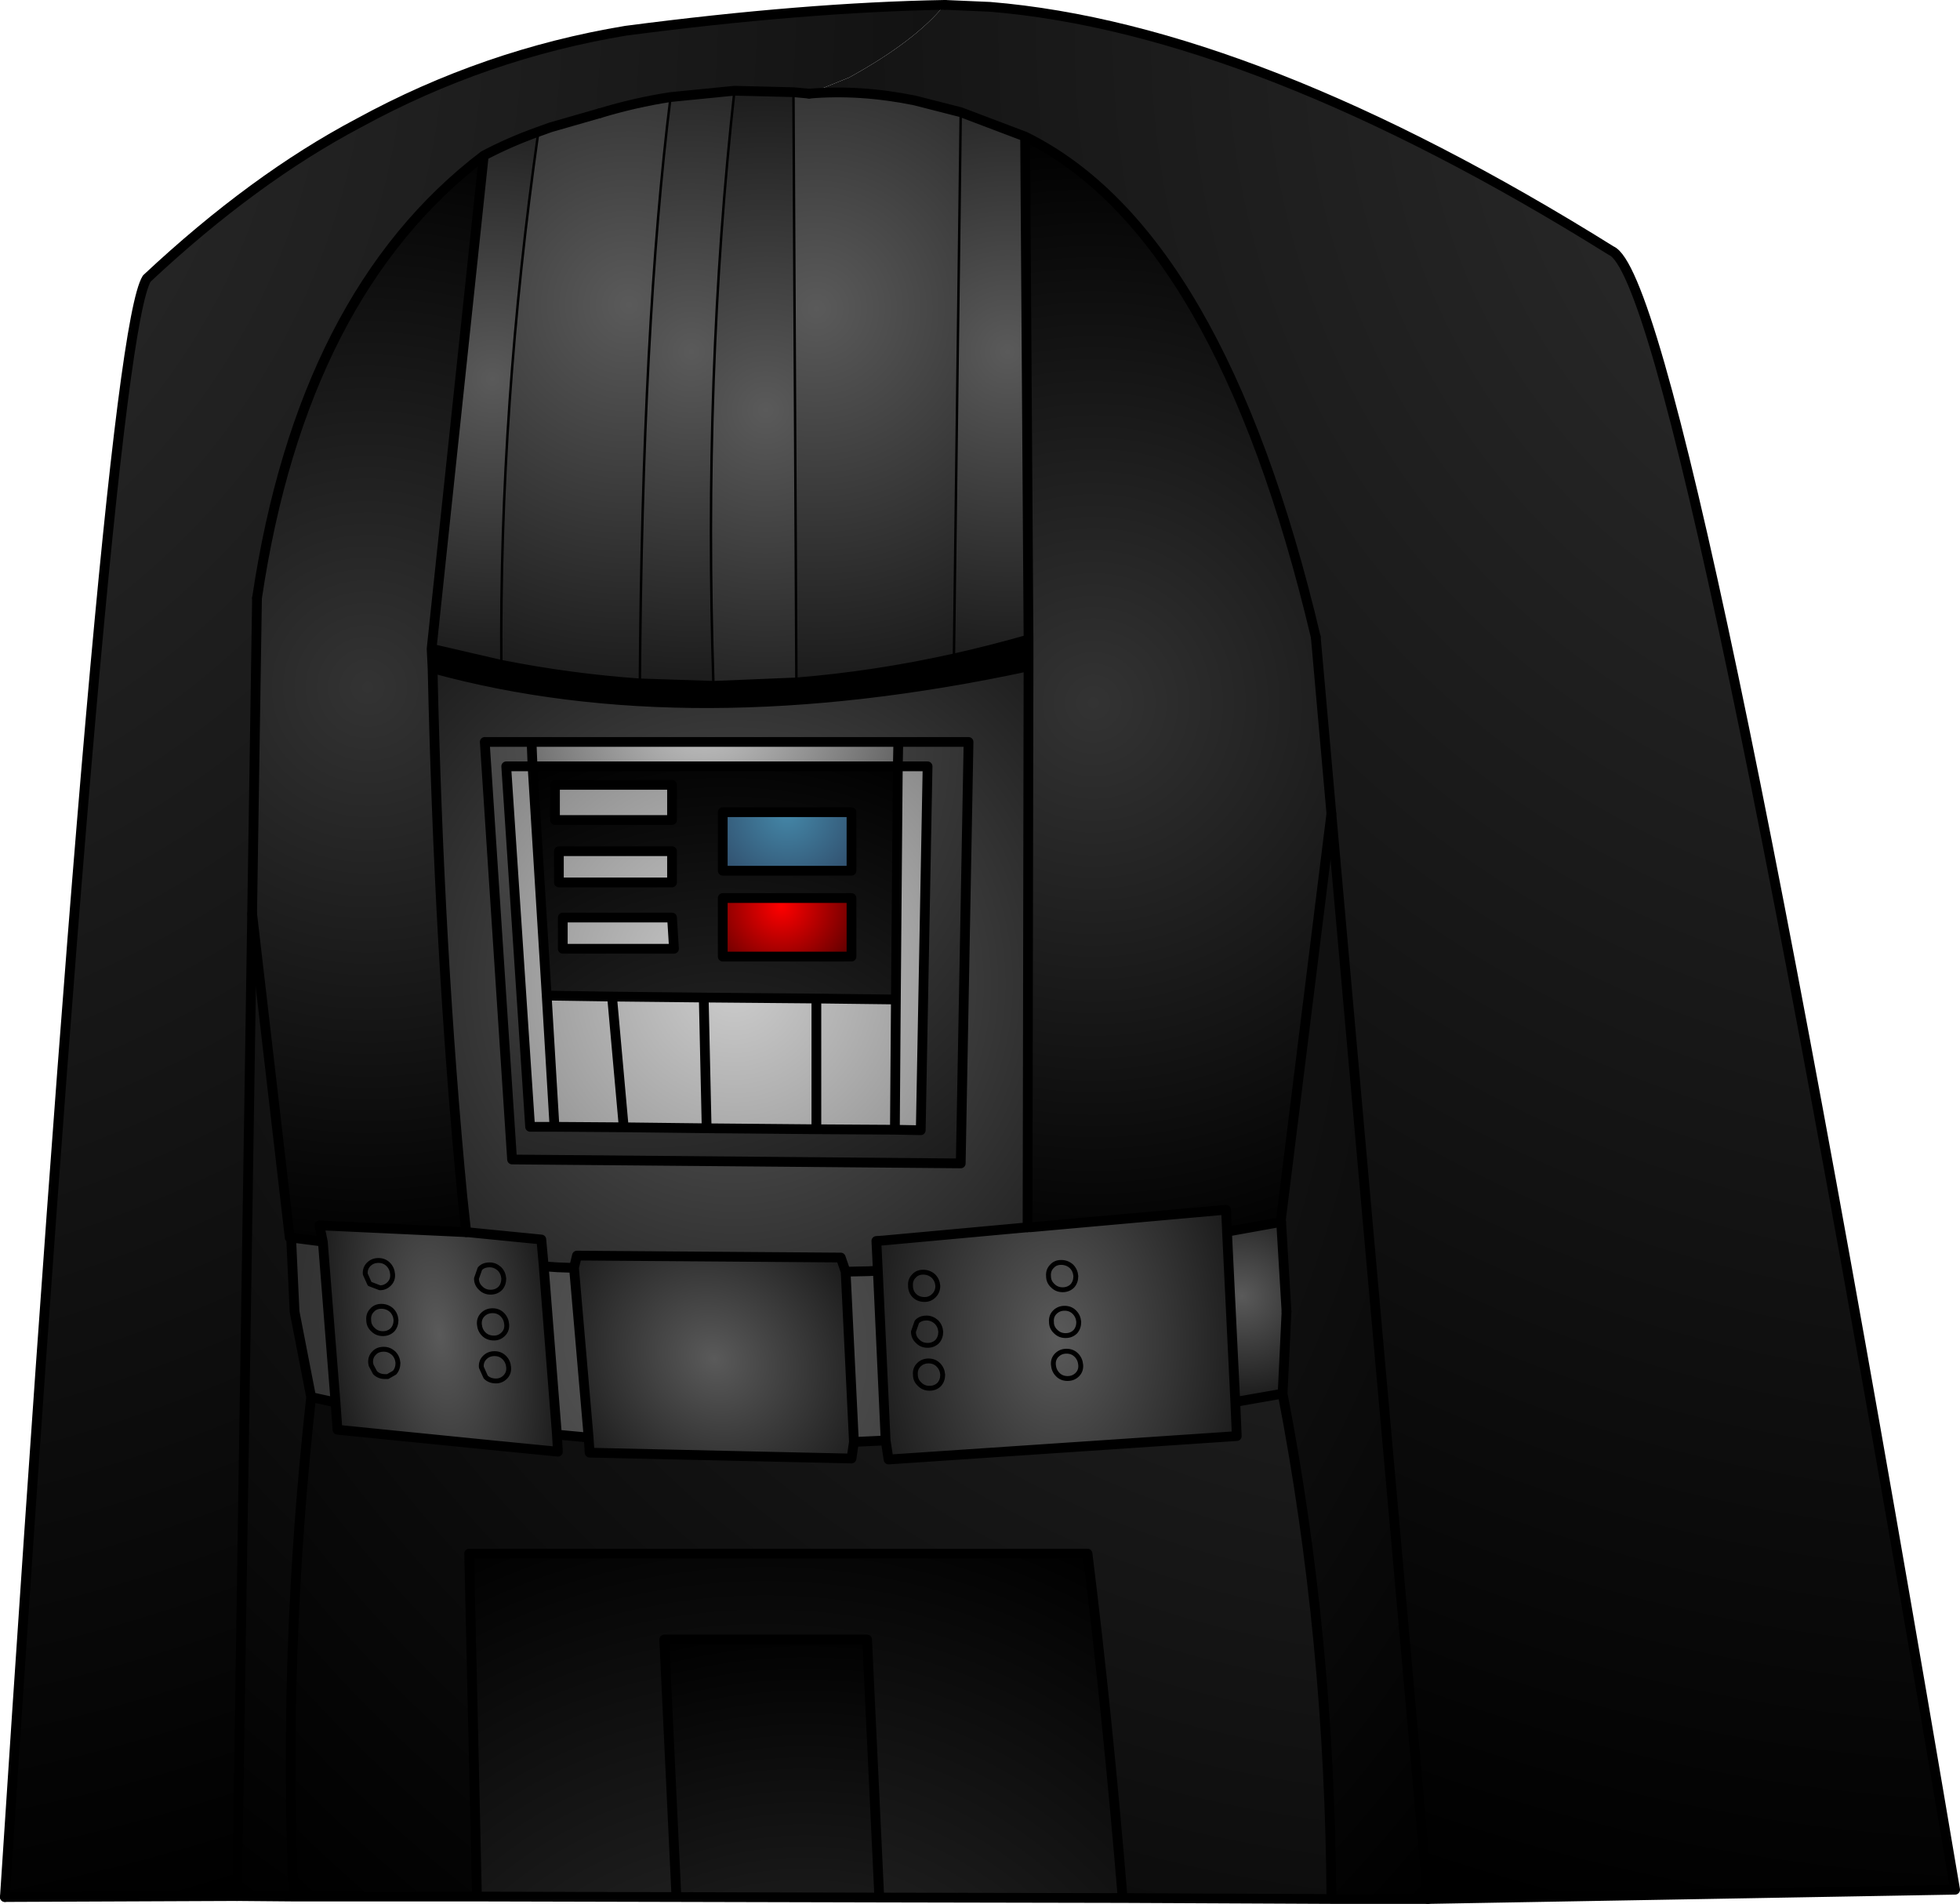
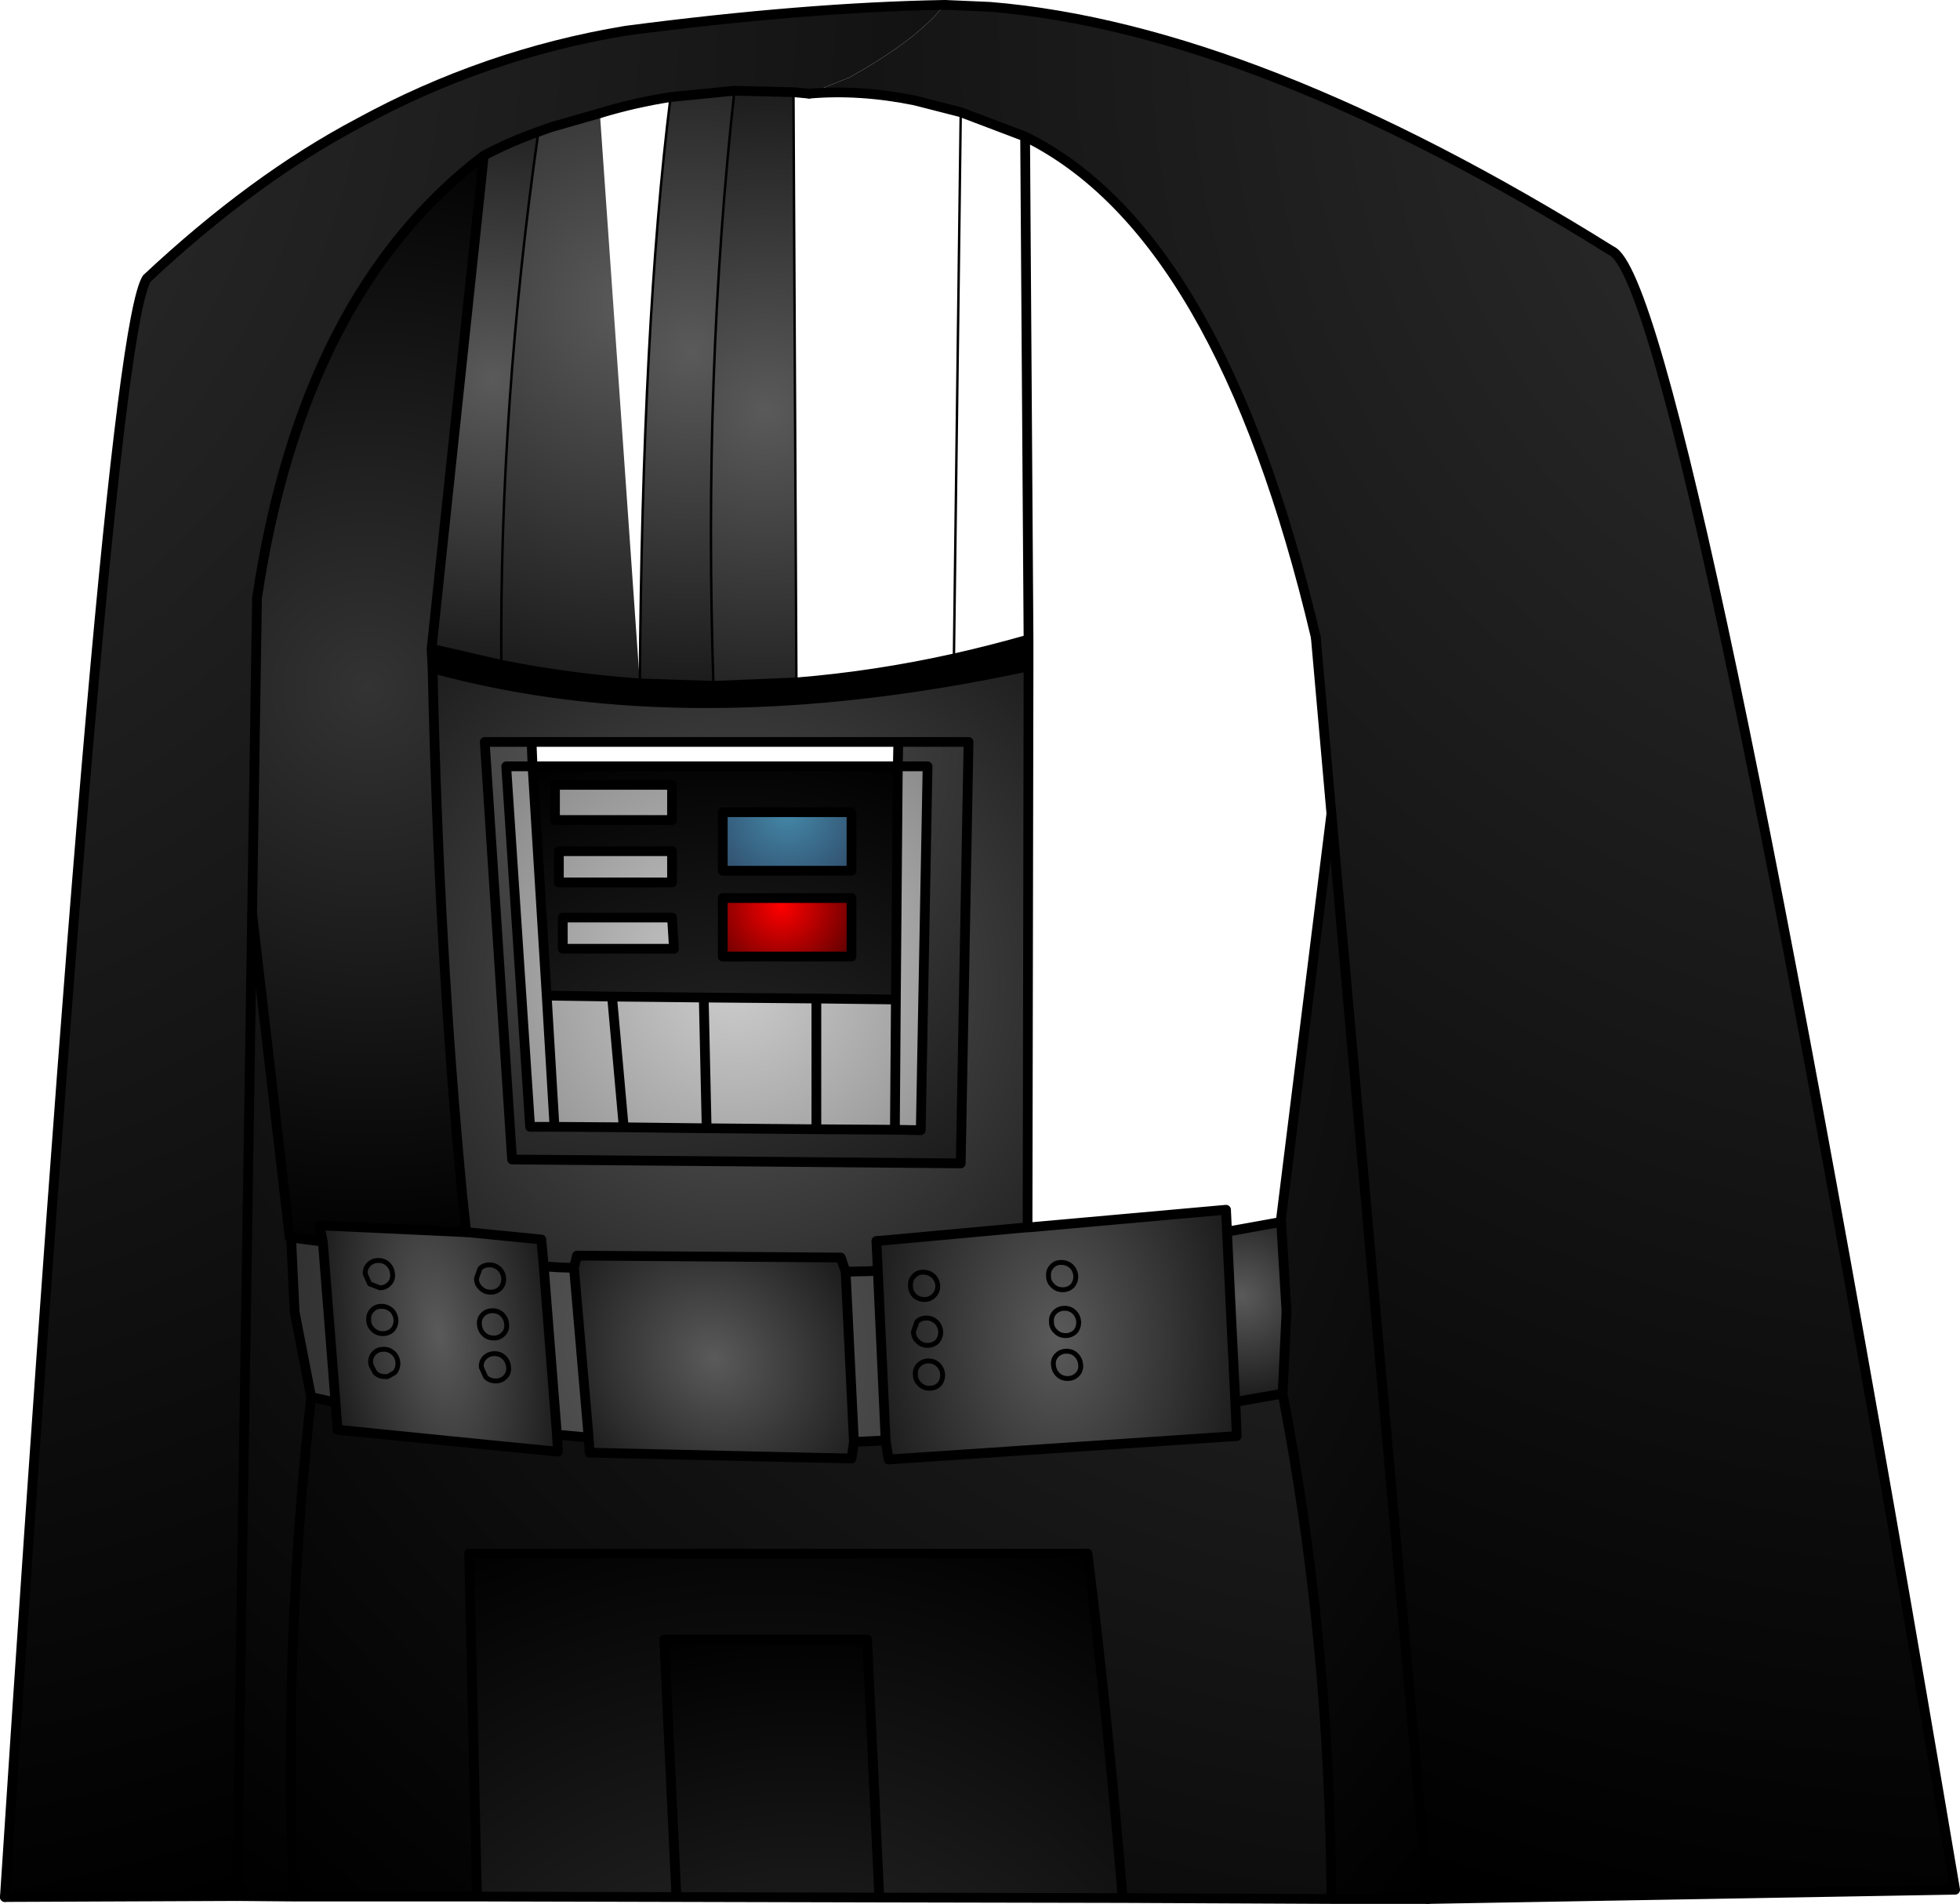
<svg xmlns="http://www.w3.org/2000/svg" height="195.15px" width="200.95px">
  <g transform="matrix(1.0, 0.0, 0.0, 1.0, 100.45, 97.55)">
    <path d="M-3.6 -97.05 L-3.55 -97.05 1.05 -96.85 Q28.3 -94.6 64.75 -71.85 72.15 -68.7 100.0 96.15 L45.95 97.1 36.05 -14.15 34.45 -32.25 Q24.65 -73.7 4.65 -83.55 L-1.95 -86.05 -6.65 -87.25 Q-12.3 -88.4 -17.5 -87.95 L-13.4 -89.6 Q-6.6 -93.35 -3.6 -97.05" fill="url(#gradient0)" fill-rule="evenodd" stroke="none" />
-     <path d="M-1.95 -86.05 L4.65 -83.55 5.0 -32.0 Q1.15 -30.9 -2.65 -30.05 L-1.95 -86.05" fill="url(#gradient1)" fill-rule="evenodd" stroke="none" />
-     <path d="M4.65 -83.55 Q24.65 -73.7 34.45 -32.25 L36.05 -14.15 30.85 27.7 25.35 28.65 25.25 26.45 5.15 28.25 4.9 28.25 5.0 -29.25 5.0 -32.0 4.65 -83.55" fill="url(#gradient2)" fill-rule="evenodd" stroke="none" />
    <path d="M5.0 -32.0 L5.0 -29.25 Q-29.7 -21.8 -56.1 -29.05 L-56.2 -31.05 -49.05 -29.4 Q-41.95 -28.0 -34.85 -27.5 L-27.3 -27.25 -18.8 -27.6 Q-10.75 -28.25 -2.65 -30.05 1.15 -30.9 5.0 -32.0" fill="#000000" fill-rule="evenodd" stroke="none" />
-     <path d="M-17.5 -87.95 Q-12.3 -88.4 -6.65 -87.25 L-1.95 -86.05 -2.65 -30.05 Q-10.75 -28.25 -18.8 -27.6 L-19.1 -88.1 -17.5 -87.95" fill="url(#gradient3)" fill-rule="evenodd" stroke="none" />
    <path d="M45.95 97.1 L36.05 97.1 Q35.9 70.4 31.05 45.3 L31.45 36.9 30.9 27.7 25.35 28.7 25.35 28.65 30.85 27.7 36.05 -14.15 45.95 97.1" fill="url(#gradient4)" fill-rule="evenodd" stroke="none" />
    <path d="M5.0 -29.25 L4.9 28.25 -9.85 29.6 -10.75 29.65 -10.75 32.7 -11.4 32.75 -13.75 32.8 -14.25 31.35 -41.3 31.15 -41.55 31.15 -41.9 32.4 -43.3 32.35 -44.7 32.25 -44.95 29.5 -52.55 28.75 -52.65 28.75 -53.05 25.05 Q-55.45 0.1 -56.1 -29.05 -29.7 -21.8 5.0 -29.25 M-45.95 -21.5 L-50.75 -21.5 -47.95 21.3 -1.95 21.7 -1.15 -21.5 -8.35 -21.5 -45.95 -21.5" fill="url(#gradient5)" fill-rule="evenodd" stroke="none" />
    <path d="M-8.35 -21.5 L-1.15 -21.5 -1.95 21.7 -47.95 21.3 -50.75 -21.5 -45.95 -21.5 -45.85 -19.0 -48.55 -19.0 -46.1 17.95 -43.6 17.95 -36.5 18.0 -28.0 18.1 -16.75 18.2 -8.7 18.25 -6.05 18.3 -5.35 -19.0 -8.4 -19.0 -8.35 -21.5" fill="url(#gradient6)" fill-rule="evenodd" stroke="none" />
    <path d="M4.9 28.25 L5.15 28.25 25.25 26.45 25.35 28.65 25.35 28.7 26.2 46.15 26.35 49.65 -9.35 52.05 -9.65 50.1 -10.45 32.7 -10.6 29.65 -9.85 29.6 4.9 28.25 M9.9 41.35 Q9.5 40.95 8.9 40.95 8.3 40.95 7.9 41.35 7.5 41.75 7.55 42.35 7.6 42.95 8.0 43.35 8.4 43.75 9.0 43.75 9.6 43.75 10.0 43.35 10.4 42.95 10.35 42.35 10.3 41.75 9.9 41.35 10.3 41.75 10.35 42.35 10.4 42.95 10.0 43.35 9.6 43.75 9.0 43.75 8.4 43.75 8.0 43.35 7.6 42.95 7.55 42.35 7.5 41.75 7.9 41.35 8.3 40.95 8.9 40.95 9.5 40.95 9.9 41.35 M-3.8 43.35 Q-3.85 42.75 -4.25 42.35 -4.65 41.95 -5.25 41.95 -5.85 41.95 -6.25 42.35 -6.65 42.75 -6.6 43.35 -6.6 43.95 -6.15 44.35 -5.75 44.75 -5.15 44.75 -4.55 44.75 -4.15 44.35 -3.8 43.95 -3.8 43.35 -3.8 43.95 -4.15 44.35 -4.55 44.75 -5.15 44.75 -5.75 44.75 -6.15 44.35 -6.6 43.95 -6.6 43.35 -6.65 42.75 -6.25 42.35 -5.85 41.95 -5.25 41.95 -4.65 41.95 -4.25 42.35 -3.85 42.75 -3.8 43.35 M9.7 36.95 Q9.3 36.55 8.7 36.55 8.1 36.55 7.7 36.95 7.3 37.35 7.35 37.95 7.35 38.55 7.8 38.95 8.2 39.35 8.8 39.35 9.4 39.35 9.8 38.95 10.15 38.55 10.15 37.95 10.1 37.35 9.7 36.95 10.1 37.35 10.15 37.95 10.15 38.55 9.8 38.95 9.4 39.35 8.8 39.35 8.2 39.35 7.8 38.95 7.35 38.55 7.35 37.95 7.3 37.35 7.7 36.95 8.1 36.55 8.7 36.55 9.3 36.55 9.7 36.95 M9.4 32.25 Q8.95 31.85 8.35 31.85 7.75 31.85 7.4 32.25 7.0 32.65 7.05 33.25 7.05 33.85 7.5 34.25 7.9 34.65 8.5 34.65 9.1 34.65 9.5 34.25 9.85 33.85 9.85 33.25 9.8 32.65 9.4 32.25 9.8 32.65 9.85 33.25 9.85 33.85 9.5 34.25 9.1 34.65 8.5 34.65 7.9 34.65 7.5 34.25 7.05 33.85 7.05 33.25 7.0 32.65 7.4 32.25 7.75 31.85 8.35 31.85 8.95 31.85 9.4 32.25 M-5.8 32.85 Q-6.4 32.85 -6.75 33.25 -7.15 33.65 -7.1 34.25 -7.1 34.85 -6.7 35.25 -6.3 35.65 -5.65 35.65 -5.1 35.65 -4.7 35.25 -4.3 34.85 -4.3 34.25 -4.35 33.65 -4.75 33.25 -5.2 32.85 -5.8 32.85 -5.2 32.85 -4.75 33.25 -4.35 33.65 -4.3 34.25 -4.3 34.85 -4.7 35.25 -5.1 35.65 -5.65 35.65 -6.3 35.65 -6.7 35.25 -7.1 34.85 -7.1 34.25 -7.15 33.65 -6.75 33.25 -6.4 32.85 -5.8 32.85 M-6.8 38.95 Q-6.8 39.55 -6.35 39.95 -5.95 40.35 -5.35 40.35 -4.75 40.35 -4.35 39.95 -4.0 39.55 -4.0 38.95 -4.05 38.35 -4.45 37.95 -4.9 37.55 -5.45 37.55 -6.1 37.55 -6.45 37.95 L-6.8 38.95 -6.45 37.95 Q-6.1 37.55 -5.45 37.55 -4.9 37.55 -4.45 37.95 -4.05 38.35 -4.0 38.95 -4.0 39.55 -4.35 39.95 -4.75 40.35 -5.35 40.35 -5.95 40.35 -6.35 39.95 -6.8 39.55 -6.8 38.95" fill="url(#gradient7)" fill-rule="evenodd" stroke="none" />
    <path d="M25.35 28.7 L30.9 27.7 31.45 36.9 31.05 45.3 26.2 46.15 25.35 28.7" fill="url(#gradient8)" fill-rule="evenodd" stroke="none" />
    <path d="M36.05 97.1 L14.65 97.0 Q13.1 78.25 11.05 61.7 L-52.35 61.7 -51.55 96.85 -70.35 96.85 Q-71.45 71.9 -68.55 45.65 L-66.05 46.2 -65.85 49.0 -50.35 50.55 -43.25 51.25 -43.35 49.5 -40.1 49.8 -40.0 51.35 -13.15 51.95 -12.9 50.25 -9.65 50.1 -9.35 52.05 26.35 49.65 26.2 46.15 31.05 45.3 Q35.9 70.4 36.05 97.1" fill="url(#gradient9)" fill-rule="evenodd" stroke="none" />
    <path d="M14.65 97.0 L-10.3 96.95 -11.55 70.5 -32.35 70.5 -31.1 96.9 -51.55 96.85 -52.35 61.7 11.05 61.7 Q13.1 78.25 14.65 97.0" fill="url(#gradient10)" fill-rule="evenodd" stroke="none" />
    <path d="M-76.15 96.8 L-99.95 96.9 Q-89.6 -62.25 -85.4 -69.0 -74.45 -79.25 -63.65 -84.95 -50.75 -92.0 -36.3 -94.4 -17.95 -96.8 -3.6 -97.05 -6.6 -93.35 -13.4 -89.6 L-17.5 -87.95 -19.1 -88.1 -25.15 -88.25 -31.7 -87.6 Q-35.3 -87.05 -38.95 -85.95 L-44.0 -84.5 -45.25 -84.05 Q-48.2 -83.0 -50.85 -81.6 -69.45 -67.45 -74.1 -36.25 L-74.6 -3.9 -76.15 96.8" fill="url(#gradient11)" fill-rule="evenodd" stroke="none" />
    <path d="M-27.3 -27.25 L-34.85 -27.5 Q-34.6 -64.45 -31.7 -87.6 L-25.15 -88.25 Q-28.35 -59.3 -27.3 -27.25" fill="url(#gradient12)" fill-rule="evenodd" stroke="none" />
-     <path d="M-34.85 -27.5 Q-41.95 -28.0 -49.05 -29.4 -49.25 -56.05 -45.25 -84.05 L-44.0 -84.5 -38.95 -85.95 Q-35.3 -87.05 -31.7 -87.6 -34.6 -64.45 -34.85 -27.5" fill="url(#gradient13)" fill-rule="evenodd" stroke="none" />
+     <path d="M-34.85 -27.5 Q-41.95 -28.0 -49.05 -29.4 -49.25 -56.05 -45.25 -84.05 L-44.0 -84.5 -38.95 -85.95 " fill="url(#gradient13)" fill-rule="evenodd" stroke="none" />
    <path d="M-18.8 -27.6 L-27.3 -27.25 Q-28.35 -59.3 -25.15 -88.25 L-19.1 -88.1 -18.8 -27.6" fill="url(#gradient14)" fill-rule="evenodd" stroke="none" />
    <path d="M-49.05 -29.4 L-56.2 -31.05 -50.85 -81.6 Q-48.2 -83.0 -45.25 -84.05 -49.25 -56.05 -49.05 -29.4" fill="url(#gradient15)" fill-rule="evenodd" stroke="none" />
    <path d="M-56.2 -31.05 L-56.1 -29.05 Q-55.45 0.1 -53.05 25.05 L-52.65 28.75 -67.7 28.05 -67.8 28.05 -67.5 29.7 -70.6 29.3 -70.6 29.35 -70.75 29.3 -74.6 -3.9 -74.1 -36.25 Q-69.45 -67.45 -50.85 -81.6 L-56.2 -31.05" fill="url(#gradient16)" fill-rule="evenodd" stroke="none" />
-     <path d="M-45.95 -21.5 L-8.35 -21.5 -8.4 -19.0 -45.85 -19.0 -45.95 -21.5" fill="url(#gradient17)" fill-rule="evenodd" stroke="none" />
    <path d="M-13.15 0.5 L-13.15 -5.5 -26.35 -5.5 -26.35 0.5 -13.15 0.5 M-13.15 -8.3 L-13.15 -14.3 -26.35 -14.3 -26.35 -8.3 -13.15 -8.3 M-31.55 -10.3 L-43.15 -10.3 -43.15 -7.1 -31.55 -7.1 -31.55 -10.3 M-42.75 -3.5 L-42.75 -0.3 -31.35 -0.3 -31.55 -3.5 -42.75 -3.5 M-31.55 -13.5 L-31.55 -17.1 -43.55 -17.1 -43.55 -13.5 -31.55 -13.5 M-8.4 -19.0 L-8.6 4.9 -16.75 4.8 -28.3 4.7 -37.7 4.6 -44.4 4.5 -45.85 -19.0 -8.4 -19.0" fill="url(#gradient18)" fill-rule="evenodd" stroke="none" />
    <path d="M-13.15 0.5 L-26.35 0.5 -26.35 -5.5 -13.15 -5.5 -13.15 0.5" fill="url(#gradient19)" fill-rule="evenodd" stroke="none" />
    <path d="M-13.15 -8.3 L-26.35 -8.3 -26.35 -14.3 -13.15 -14.3 -13.15 -8.3" fill="url(#gradient20)" fill-rule="evenodd" stroke="none" />
    <path d="M-8.4 -19.0 L-5.35 -19.0 -6.05 18.3 -8.7 18.25 -16.75 18.2 -28.0 18.1 -36.5 18.0 -43.6 17.95 -46.1 17.95 -48.55 -19.0 -45.85 -19.0 -44.4 4.5 -37.7 4.6 -28.3 4.7 -16.75 4.8 -8.6 4.9 -8.4 -19.0 M-31.55 -13.5 L-43.55 -13.5 -43.55 -17.1 -31.55 -17.1 -31.55 -13.5 M-42.75 -3.5 L-31.55 -3.5 -31.35 -0.3 -42.75 -0.3 -42.75 -3.5 M-31.55 -10.3 L-31.55 -7.1 -43.15 -7.1 -43.15 -10.3 -31.55 -10.3 M-36.5 18.0 L-37.7 4.6 -36.5 18.0 M-8.6 4.9 L-8.7 18.25 -8.6 4.9 M-16.75 18.2 L-16.75 4.8 -16.75 18.2 M-28.0 18.1 L-28.3 4.7 -28.0 18.1 M-44.4 4.5 L-43.6 17.95 -44.4 4.5" fill="url(#gradient21)" fill-rule="evenodd" stroke="none" />
    <path d="M-43.35 49.5 L-43.25 51.25 -50.35 50.55 -65.85 49.0 -66.05 46.2 -67.35 29.75 -67.7 28.05 -52.65 28.75 -52.55 28.75 -44.95 29.5 -44.7 32.25 -44.7 32.3 -43.35 49.5 M-48.8 33.5 Q-48.85 32.9 -49.25 32.5 -49.7 32.1 -50.25 32.1 -50.9 32.1 -51.25 32.5 L-51.6 33.5 Q-51.6 34.1 -51.15 34.5 -50.75 34.9 -50.15 34.9 -49.55 34.9 -49.15 34.5 -48.8 34.1 -48.8 33.5 -48.8 34.1 -49.15 34.5 -49.55 34.9 -50.15 34.9 -50.75 34.9 -51.15 34.5 -51.6 34.1 -51.6 33.5 L-51.25 32.5 Q-50.9 32.1 -50.25 32.1 -49.7 32.1 -49.25 32.5 -48.85 32.9 -48.8 33.5 M-48.75 41.6 Q-49.15 41.2 -49.75 41.2 -50.35 41.2 -50.75 41.6 -51.15 42.0 -51.1 42.6 L-50.65 43.6 Q-50.25 44.0 -49.6 44.0 -49.05 44.0 -48.65 43.6 -48.25 43.2 -48.3 42.6 -48.35 42.0 -48.75 41.6 -48.35 42.0 -48.3 42.6 -48.25 43.2 -48.65 43.6 -49.05 44.0 -49.6 44.0 -50.25 44.0 -50.65 43.6 L-51.1 42.6 Q-51.15 42.0 -50.75 41.6 -50.35 41.2 -49.75 41.2 -49.15 41.2 -48.75 41.6 M-60.0 43.15 Q-59.65 42.75 -59.65 42.15 -59.7 41.55 -60.1 41.15 -60.55 40.75 -61.1 40.75 -61.75 40.75 -62.1 41.15 -62.5 41.55 -62.45 42.15 L-62.4 42.4 -62.0 43.15 Q-61.6 43.55 -61.0 43.55 L-60.7 43.55 -60.0 43.15 -60.7 43.55 -61.0 43.55 Q-61.6 43.55 -62.0 43.15 L-62.4 42.4 -62.45 42.15 Q-62.5 41.55 -62.1 41.15 -61.75 40.75 -61.1 40.75 -60.55 40.75 -60.1 41.15 -59.7 41.55 -59.65 42.15 -59.65 42.75 -60.0 43.15 M-61.2 39.15 Q-60.6 39.15 -60.2 38.75 -59.85 38.35 -59.85 37.75 -59.9 37.15 -60.3 36.75 -60.75 36.35 -61.35 36.35 -61.95 36.35 -62.3 36.75 -62.7 37.15 -62.65 37.75 -62.65 38.35 -62.2 38.75 -61.8 39.15 -61.2 39.15 -61.8 39.15 -62.2 38.75 -62.65 38.35 -62.65 37.75 -62.7 37.15 -62.3 36.75 -61.95 36.35 -61.35 36.35 -60.75 36.35 -60.3 36.75 -59.9 37.15 -59.85 37.75 -59.85 38.35 -60.2 38.75 -60.6 39.15 -61.2 39.15 M-60.65 32.05 Q-61.05 31.65 -61.65 31.65 -62.25 31.65 -62.65 32.05 -63.05 32.45 -63.0 33.05 L-62.55 34.05 -61.5 34.45 Q-60.95 34.45 -60.55 34.05 -60.15 33.65 -60.2 33.05 -60.25 32.45 -60.65 32.05 -60.25 32.45 -60.2 33.05 -60.15 33.65 -60.55 34.05 -60.95 34.45 -61.5 34.45 L-62.55 34.05 -63.0 33.05 Q-63.05 32.45 -62.65 32.05 -62.25 31.65 -61.65 31.65 -61.05 31.65 -60.65 32.05 M-51.3 38.2 Q-51.25 38.8 -50.85 39.2 -50.45 39.6 -49.8 39.6 -49.25 39.6 -48.85 39.2 -48.45 38.8 -48.5 38.2 -48.55 37.6 -48.95 37.2 -49.35 36.8 -49.95 36.8 -50.55 36.8 -50.95 37.2 -51.35 37.6 -51.3 38.2 -51.35 37.6 -50.95 37.2 -50.55 36.8 -49.95 36.8 -49.35 36.8 -48.95 37.2 -48.55 37.6 -48.5 38.2 -48.45 38.8 -48.85 39.2 -49.25 39.6 -49.8 39.6 -50.45 39.6 -50.85 39.2 -51.25 38.8 -51.3 38.2" fill="url(#gradient22)" fill-rule="evenodd" stroke="none" />
    <path d="M-9.65 50.1 L-12.9 50.25 -13.75 32.8 -11.4 32.75 -10.45 32.7 -9.65 50.1 M-40.1 49.8 L-43.35 49.5 -44.7 32.3 -44.7 32.25 -43.3 32.35 -41.9 32.4 -41.6 32.4 -40.1 49.8 M-66.05 46.2 L-68.55 45.65 -70.25 36.9 -70.6 29.35 -70.6 29.3 -67.5 29.7 -67.35 29.75 -66.05 46.2" fill="url(#gradient23)" fill-rule="evenodd" stroke="none" />
    <path d="M-70.35 96.85 L-76.15 96.8 -74.6 -3.9 -70.75 29.3 -70.6 29.35 -70.25 36.9 -68.55 45.65 Q-71.45 71.9 -70.35 96.85" fill="url(#gradient24)" fill-rule="evenodd" stroke="none" />
    <path d="M-12.9 50.25 L-13.15 51.95 -40.0 51.35 -40.1 49.8 -41.6 32.4 -41.3 31.15 -14.25 31.35 -13.75 32.8 -12.9 50.25" fill="url(#gradient25)" fill-rule="evenodd" stroke="none" />
    <path d="M-10.3 96.95 L-31.1 96.9 -32.35 70.5 -11.55 70.5 -10.3 96.95" fill="url(#gradient26)" fill-rule="evenodd" stroke="none" />
    <path d="M-3.55 -97.05 L1.05 -96.85 Q28.3 -94.6 64.75 -71.85 72.15 -68.7 100.0 96.15 L45.95 97.1 M-76.15 96.8 L-99.95 96.9 M-17.5 -87.95 Q-12.3 -88.4 -6.65 -87.25 L-1.95 -86.05 4.65 -83.55 Q24.65 -73.7 34.45 -32.25 M5.0 -32.0 L5.0 -29.25 4.9 28.25 M30.85 27.7 L36.05 -14.15 M-2.65 -30.05 Q1.15 -30.9 5.0 -32.0 L4.65 -83.55 M-2.65 -30.05 Q-10.75 -28.25 -18.8 -27.6 L-27.3 -27.25 -34.85 -27.5 Q-41.95 -28.0 -49.05 -29.4 L-56.2 -31.05 -56.1 -29.05 Q-29.7 -21.8 5.0 -29.25 M30.9 27.7 L31.45 36.9 M-38.95 -85.95 L-44.0 -84.5 -45.25 -84.05 Q-48.2 -83.0 -50.85 -81.6 L-56.2 -31.05 M-50.85 -81.6 Q-69.45 -67.45 -74.1 -36.25 M-74.6 -3.9 L-70.75 29.3 M-52.65 28.75 L-53.05 25.05 Q-55.45 0.1 -56.1 -29.05" fill="none" stroke="#000000" stroke-linecap="round" stroke-linejoin="round" stroke-width="1.0" />
    <path d="M-1.95 -86.05 L-2.65 -30.05 M-45.25 -84.05 Q-49.25 -56.05 -49.05 -29.4 M-27.3 -27.25 Q-28.35 -59.3 -25.15 -88.25 M-34.85 -27.5 Q-34.6 -64.45 -31.7 -87.6 M-19.1 -88.1 L-18.8 -27.6" fill="none" stroke="#000000" stroke-linecap="round" stroke-linejoin="round" stroke-width="0.25" />
    <path d="M45.95 97.1 L36.05 97.1 14.65 97.0 -10.3 96.95 -31.1 96.9 -51.55 96.85 -70.35 96.85 -76.15 96.8 -74.6 -3.9 -74.1 -36.25 M-99.95 96.9 Q-89.6 -62.25 -85.4 -69.0 -74.45 -79.25 -63.65 -84.95 -50.75 -92.0 -36.3 -94.4 -17.95 -96.8 -3.6 -97.05 M34.45 -32.25 L36.05 -14.15 45.95 97.1 M5.15 28.25 L25.25 26.45 25.35 28.65 25.35 28.7 30.9 27.7 M-8.35 -21.5 L-1.15 -21.5 -1.95 21.7 -47.95 21.3 -50.75 -21.5 -45.95 -21.5 -8.35 -21.5 -8.4 -19.0 -5.35 -19.0 -6.05 18.3 -8.7 18.25 -16.75 18.2 -28.0 18.1 -36.5 18.0 -43.6 17.95 -46.1 17.95 -48.55 -19.0 -45.85 -19.0 -45.95 -21.5 M31.45 36.9 L31.05 45.3 Q35.9 70.4 36.05 97.1 M31.05 45.3 L26.2 46.15 26.35 49.65 -9.35 52.05 -9.65 50.1 -12.9 50.25 -13.15 51.95 -40.0 51.35 -40.1 49.8 -43.35 49.5 -43.25 51.25 -50.35 50.55 -65.85 49.0 -66.05 46.2 -68.55 45.65 Q-71.45 71.9 -70.35 96.85 M25.35 28.7 L26.2 46.15 M-51.55 96.85 L-52.35 61.7 11.05 61.7 Q13.1 78.25 14.65 97.0 M-31.7 -87.6 Q-35.3 -87.05 -38.95 -85.95 M-31.7 -87.6 L-25.15 -88.25 -19.1 -88.1 -17.5 -87.95 M-70.6 29.35 L-70.6 29.3 -67.5 29.7 -67.35 29.75 -66.05 46.2 M-67.7 28.05 L-52.65 28.75 -52.55 28.75 -44.95 29.5 -44.7 32.25 -44.7 32.3 -43.35 49.5 M-13.15 0.5 L-26.35 0.5 -26.35 -5.5 -13.15 -5.5 -13.15 0.5 M-13.15 -8.3 L-26.35 -8.3 -26.35 -14.3 -13.15 -14.3 -13.15 -8.3 M-31.55 -13.5 L-43.55 -13.5 -43.55 -17.1 -31.55 -17.1 -31.55 -13.5 M-42.75 -3.5 L-31.55 -3.5 -31.35 -0.3 -42.75 -0.3 -42.75 -3.5 M-31.55 -10.3 L-31.55 -7.1 -43.15 -7.1 -43.15 -10.3 -31.55 -10.3 M-37.7 4.6 L-36.5 18.0 M-45.85 -19.0 L-44.4 4.5 -37.7 4.6 -28.3 4.7 -16.75 4.8 -8.6 4.9 -8.4 -19.0 -45.85 -19.0 M-43.6 17.95 L-44.4 4.5 M-28.3 4.7 L-28.0 18.1 M-16.75 4.8 L-16.75 18.2 M-8.7 18.25 L-8.6 4.9 M-68.55 45.65 L-70.25 36.9 -70.6 29.35 M-67.35 29.75 L-67.7 28.05 M-13.75 32.8 L-11.4 32.75 -10.45 32.7 -10.6 29.65 -9.85 29.6 4.9 28.25 M-41.3 31.15 L-14.25 31.35 -13.75 32.8 -12.9 50.25 M-9.65 50.1 L-10.45 32.7 M-41.6 32.4 L-41.3 31.15 M-41.9 32.4 L-41.6 32.4 -40.1 49.8 M-41.9 32.4 L-43.3 32.35 -44.7 32.25 M-31.1 96.9 L-32.35 70.5 -11.55 70.5 -10.3 96.95" fill="none" stroke="#000000" stroke-linecap="round" stroke-linejoin="round" stroke-width="1.0" />
    <path d="M9.4 32.25 Q9.8 32.65 9.85 33.25 9.85 33.85 9.5 34.25 9.1 34.65 8.5 34.65 7.9 34.65 7.5 34.25 7.05 33.85 7.05 33.25 7.0 32.65 7.4 32.25 7.75 31.85 8.35 31.85 8.95 31.85 9.4 32.25 M9.7 36.95 Q10.1 37.35 10.15 37.95 10.15 38.55 9.8 38.95 9.4 39.35 8.8 39.35 8.2 39.35 7.8 38.95 7.35 38.55 7.35 37.95 7.3 37.35 7.7 36.95 8.1 36.55 8.7 36.55 9.3 36.55 9.7 36.95 M-3.8 43.35 Q-3.8 43.95 -4.15 44.35 -4.55 44.75 -5.15 44.75 -5.75 44.75 -6.15 44.35 -6.6 43.95 -6.6 43.35 -6.65 42.75 -6.25 42.35 -5.85 41.95 -5.25 41.95 -4.65 41.95 -4.25 42.35 -3.85 42.75 -3.8 43.35 M9.9 41.35 Q10.3 41.75 10.35 42.35 10.4 42.95 10.0 43.35 9.6 43.75 9.0 43.75 8.4 43.75 8.0 43.35 7.6 42.95 7.55 42.35 7.5 41.75 7.9 41.35 8.3 40.95 8.9 40.95 9.5 40.95 9.9 41.35 M-48.8 33.5 Q-48.8 34.1 -49.15 34.5 -49.55 34.9 -50.15 34.9 -50.75 34.9 -51.15 34.5 -51.6 34.1 -51.6 33.5 L-51.25 32.5 Q-50.9 32.1 -50.25 32.1 -49.7 32.1 -49.25 32.5 -48.85 32.9 -48.8 33.5 M-51.3 38.2 Q-51.35 37.6 -50.95 37.2 -50.55 36.8 -49.95 36.8 -49.35 36.8 -48.95 37.2 -48.55 37.6 -48.5 38.2 -48.45 38.8 -48.85 39.2 -49.25 39.6 -49.8 39.6 -50.45 39.6 -50.85 39.2 -51.25 38.8 -51.3 38.2 M-60.65 32.05 Q-60.25 32.45 -60.2 33.05 -60.15 33.65 -60.55 34.05 -60.95 34.45 -61.5 34.45 L-62.55 34.05 -63.0 33.05 Q-63.05 32.45 -62.65 32.05 -62.25 31.65 -61.65 31.65 -61.05 31.65 -60.65 32.05 M-61.2 39.15 Q-61.8 39.15 -62.2 38.75 -62.65 38.35 -62.65 37.75 -62.7 37.15 -62.3 36.75 -61.95 36.35 -61.35 36.35 -60.75 36.35 -60.3 36.75 -59.9 37.15 -59.85 37.75 -59.85 38.35 -60.2 38.75 -60.6 39.15 -61.2 39.15 M-60.0 43.15 L-60.7 43.55 -61.0 43.55 Q-61.6 43.55 -62.0 43.15 L-62.4 42.4 -62.45 42.15 Q-62.5 41.55 -62.1 41.15 -61.75 40.75 -61.1 40.75 -60.55 40.75 -60.1 41.15 -59.7 41.55 -59.65 42.15 -59.65 42.75 -60.0 43.15 M-48.75 41.6 Q-48.35 42.0 -48.3 42.6 -48.25 43.2 -48.65 43.6 -49.05 44.0 -49.6 44.0 -50.25 44.0 -50.65 43.6 L-51.1 42.6 Q-51.15 42.0 -50.75 41.6 -50.35 41.2 -49.75 41.2 -49.15 41.2 -48.75 41.6 M-5.8 32.85 Q-5.2 32.85 -4.75 33.25 -4.35 33.65 -4.3 34.25 -4.3 34.85 -4.7 35.25 -5.1 35.65 -5.65 35.65 -6.3 35.65 -6.7 35.25 -7.1 34.85 -7.1 34.25 -7.15 33.65 -6.75 33.25 -6.4 32.85 -5.8 32.85 M-6.8 38.95 L-6.45 37.95 Q-6.1 37.55 -5.45 37.55 -4.9 37.55 -4.45 37.95 -4.05 38.35 -4.0 38.95 -4.0 39.55 -4.35 39.95 -4.75 40.35 -5.35 40.35 -5.95 40.35 -6.35 39.95 -6.8 39.55 -6.8 38.95" fill="none" stroke="#000000" stroke-linecap="round" stroke-linejoin="round" stroke-width="0.5" />
  </g>
  <defs>
    <radialGradient cx="0" cy="0" gradientTransform="matrix(0.243, 0.0, 0.0, 0.243, 109.25, -94.3)" gradientUnits="userSpaceOnUse" id="gradient0" r="819.2" spreadMethod="pad">
      <stop offset="0.0" stop-color="#333333" />
      <stop offset="1.0" stop-color="#000000" />
    </radialGradient>
    <radialGradient cx="0" cy="0" gradientTransform="matrix(0.039, 0.0, 0.0, 0.039, 2.85, -61.5)" gradientUnits="userSpaceOnUse" id="gradient1" r="819.2" spreadMethod="pad">
      <stop offset="0.0" stop-color="#5a5a5a" />
      <stop offset="1.0" stop-color="#1b1b1b" />
    </radialGradient>
    <radialGradient cx="0" cy="0" gradientTransform="matrix(0.072, 0.0, 0.0, 0.072, 11.65, -25.5)" gradientUnits="userSpaceOnUse" id="gradient2" r="819.2" spreadMethod="pad">
      <stop offset="0.0" stop-color="#333333" />
      <stop offset="1.0" stop-color="#000000" />
    </radialGradient>
    <radialGradient cx="0" cy="0" gradientTransform="matrix(0.047, 0.0, 0.0, 0.047, -16.75, -65.9)" gradientUnits="userSpaceOnUse" id="gradient3" r="819.2" spreadMethod="pad">
      <stop offset="0.0" stop-color="#5a5a5a" />
      <stop offset="1.0" stop-color="#1b1b1b" />
    </radialGradient>
    <radialGradient cx="0" cy="0" gradientTransform="matrix(0.187, 0.0, 0.0, 0.187, -69.15, -3.9)" gradientUnits="userSpaceOnUse" id="gradient4" r="819.2" spreadMethod="pad">
      <stop offset="0.0" stop-color="#333333" />
      <stop offset="1.0" stop-color="#000000" />
    </radialGradient>
    <radialGradient cx="0" cy="0" gradientTransform="matrix(0.057, 0.0, 0.0, 0.057, -25.15, 3.3)" gradientUnits="userSpaceOnUse" id="gradient5" r="819.2" spreadMethod="pad">
      <stop offset="0.0" stop-color="#5a5a5a" />
      <stop offset="1.0" stop-color="#1b1b1b" />
    </radialGradient>
    <radialGradient cx="0" cy="0" gradientTransform="matrix(0.066, 0.0, 0.0, 0.066, -34.35, -21.5)" gradientUnits="userSpaceOnUse" id="gradient6" r="819.2" spreadMethod="pad">
      <stop offset="0.0" stop-color="#5a5a5a" />
      <stop offset="1.0" stop-color="#1b1b1b" />
    </radialGradient>
    <radialGradient cx="0" cy="0" gradientTransform="matrix(0.024, -0.002, 0.002, 0.035, 7.85, 39.65)" gradientUnits="userSpaceOnUse" id="gradient7" r="819.2" spreadMethod="pad">
      <stop offset="0.0" stop-color="#5a5a5a" />
      <stop offset="1.0" stop-color="#1b1b1b" />
    </radialGradient>
    <radialGradient cx="0" cy="0" gradientTransform="matrix(0.013, 0.0, 6.0E-4, 0.013, 26.85, 35.3)" gradientUnits="userSpaceOnUse" id="gradient8" r="819.2" spreadMethod="pad">
      <stop offset="0.0" stop-color="#5a5a5a" />
      <stop offset="1.0" stop-color="#1b1b1b" />
    </radialGradient>
    <radialGradient cx="0" cy="0" gradientTransform="matrix(0.218, 0.0, 0.0, 0.218, 50.85, -34.3)" gradientUnits="userSpaceOnUse" id="gradient9" r="819.2" spreadMethod="pad">
      <stop offset="0.0" stop-color="#333333" />
      <stop offset="1.0" stop-color="#000000" />
    </radialGradient>
    <radialGradient cx="0" cy="0" gradientTransform="matrix(0.091, 0.0, 0.0, 0.091, -21.95, 128.1)" gradientUnits="userSpaceOnUse" id="gradient10" r="819.2" spreadMethod="pad">
      <stop offset="0.0" stop-color="#333333" />
      <stop offset="1.0" stop-color="#000000" />
    </radialGradient>
    <radialGradient cx="0" cy="0" gradientTransform="matrix(0.248, 0.0, 0.0, 0.248, -136.35, -97.5)" gradientUnits="userSpaceOnUse" id="gradient11" r="819.2" spreadMethod="pad">
      <stop offset="0.0" stop-color="#333333" />
      <stop offset="1.0" stop-color="#000000" />
    </radialGradient>
    <radialGradient cx="0" cy="0" gradientTransform="matrix(0.042, 0.0, 0.0, 0.042, -29.55, -61.5)" gradientUnits="userSpaceOnUse" id="gradient12" r="819.2" spreadMethod="pad">
      <stop offset="0.0" stop-color="#5a5a5a" />
      <stop offset="1.0" stop-color="#1b1b1b" />
    </radialGradient>
    <radialGradient cx="0" cy="0" gradientTransform="matrix(0.048, 0.0, 0.0, 0.048, -35.95, -66.3)" gradientUnits="userSpaceOnUse" id="gradient13" r="819.2" spreadMethod="pad">
      <stop offset="0.0" stop-color="#5a5a5a" />
      <stop offset="1.0" stop-color="#1b1b1b" />
    </radialGradient>
    <radialGradient cx="0" cy="0" gradientTransform="matrix(0.041, 0.0, 0.0, 0.041, -21.95, -55.5)" gradientUnits="userSpaceOnUse" id="gradient14" r="819.2" spreadMethod="pad">
      <stop offset="0.0" stop-color="#5a5a5a" />
      <stop offset="1.0" stop-color="#1b1b1b" />
    </radialGradient>
    <radialGradient cx="0" cy="0" gradientTransform="matrix(0.036, 0.0, 0.0, 0.036, -49.95, -58.7)" gradientUnits="userSpaceOnUse" id="gradient15" r="819.2" spreadMethod="pad">
      <stop offset="0.0" stop-color="#5a5a5a" />
      <stop offset="1.0" stop-color="#1b1b1b" />
    </radialGradient>
    <radialGradient cx="0" cy="0" gradientTransform="matrix(0.072, 0.0, 0.0, 0.072, -62.75, -27.1)" gradientUnits="userSpaceOnUse" id="gradient16" r="819.2" spreadMethod="pad">
      <stop offset="0.0" stop-color="#333333" />
      <stop offset="1.0" stop-color="#000000" />
    </radialGradient>
    <radialGradient cx="0" cy="0" gradientTransform="matrix(0.025, 0.0, 0.0, 0.025, -28.2, -25.5)" gradientUnits="userSpaceOnUse" id="gradient17" r="819.2" spreadMethod="pad">
      <stop offset="0.0" stop-color="#cccccc" />
      <stop offset="1.0" stop-color="#666666" />
    </radialGradient>
    <radialGradient cx="0" cy="0" gradientTransform="matrix(0.059, 0.0, 0.0, 0.059, -25.95, 25.3)" gradientUnits="userSpaceOnUse" id="gradient18" r="819.2" spreadMethod="pad">
      <stop offset="0.0" stop-color="#333333" />
      <stop offset="1.0" stop-color="#000000" />
    </radialGradient>
    <radialGradient cx="0" cy="0" gradientTransform="matrix(0.011, 0.0, 0.0, 0.011, -20.35, -4.7)" gradientUnits="userSpaceOnUse" id="gradient19" r="819.2" spreadMethod="pad">
      <stop offset="0.0" stop-color="#ff0000" />
      <stop offset="1.0" stop-color="#530000" />
    </radialGradient>
    <radialGradient cx="0" cy="0" gradientTransform="matrix(0.011, 0.0, 0.0, 0.011, -19.75, -14.3)" gradientUnits="userSpaceOnUse" id="gradient20" r="819.2" spreadMethod="pad">
      <stop offset="0.0" stop-color="#4487a8" />
      <stop offset="1.0" stop-color="#304d6b" />
    </radialGradient>
    <radialGradient cx="0" cy="0" gradientTransform="matrix(0.057, 0.0, 0.0, 0.057, -25.15, 3.3)" gradientUnits="userSpaceOnUse" id="gradient21" r="819.2" spreadMethod="pad">
      <stop offset="0.0" stop-color="#cccccc" />
      <stop offset="1.0" stop-color="#666666" />
    </radialGradient>
    <radialGradient cx="0" cy="0" gradientTransform="matrix(-0.015, -0.002, 0.003, 0.033, -55.4, 39.25)" gradientUnits="userSpaceOnUse" id="gradient22" r="819.2" spreadMethod="pad">
      <stop offset="0.0" stop-color="#5a5a5a" />
      <stop offset="1.0" stop-color="#1b1b1b" />
    </radialGradient>
    <radialGradient cx="0" cy="0" gradientTransform="matrix(0.077, 0.0, 0.004, 0.077, -30.1, 40.1)" gradientUnits="userSpaceOnUse" id="gradient23" r="819.2" spreadMethod="pad">
      <stop offset="0.0" stop-color="#5a5a5a" />
      <stop offset="1.0" stop-color="#1b1b1b" />
    </radialGradient>
    <radialGradient cx="0" cy="0" gradientTransform="matrix(0.197, 0.0, 0.0, 0.197, 18.85, -33.5)" gradientUnits="userSpaceOnUse" id="gradient24" r="819.2" spreadMethod="pad">
      <stop offset="0.0" stop-color="#333333" />
      <stop offset="1.0" stop-color="#000000" />
    </radialGradient>
    <radialGradient cx="0" cy="0" gradientTransform="matrix(0.021, 6.0E-4, 0.002, 0.021, -27.2, 41.75)" gradientUnits="userSpaceOnUse" id="gradient25" r="819.2" spreadMethod="pad">
      <stop offset="0.0" stop-color="#5a5a5a" />
      <stop offset="1.0" stop-color="#1b1b1b" />
    </radialGradient>
    <radialGradient cx="0" cy="0" gradientTransform="matrix(0.071, 0.0, 0.0, 0.071, -17.95, 126.5)" gradientUnits="userSpaceOnUse" id="gradient26" r="819.2" spreadMethod="pad">
      <stop offset="0.0" stop-color="#333333" />
      <stop offset="1.0" stop-color="#000000" />
    </radialGradient>
  </defs>
</svg>